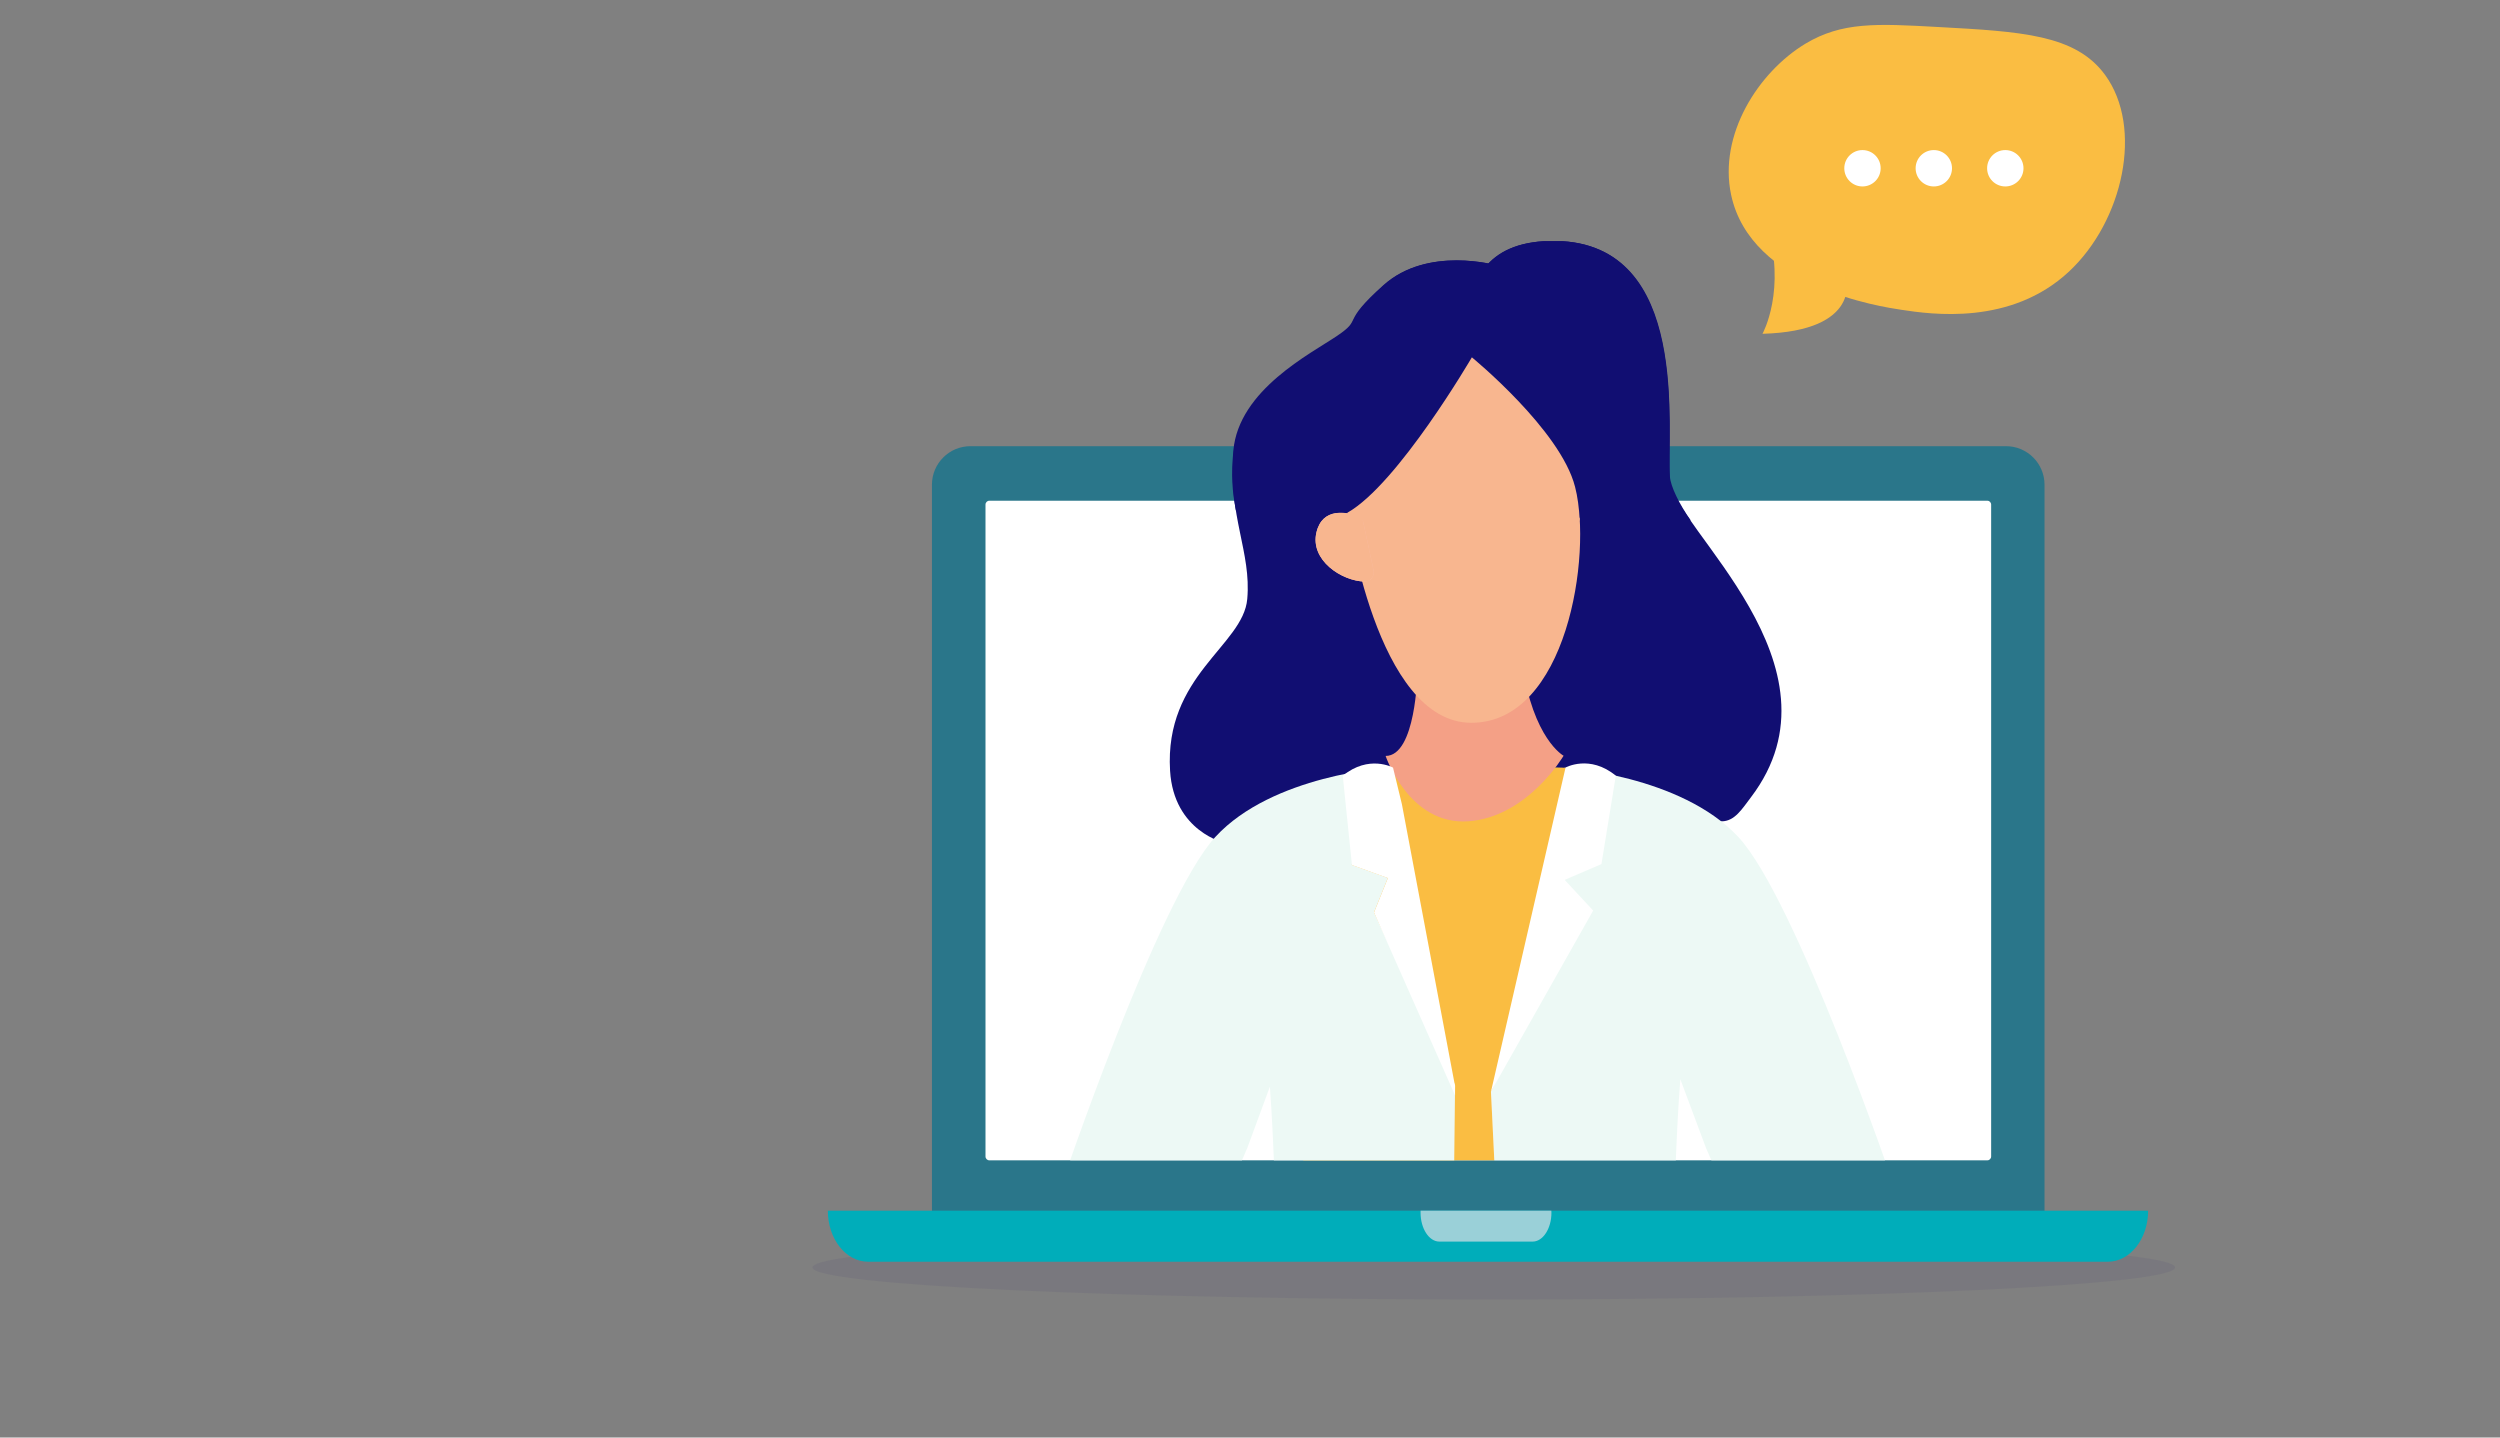
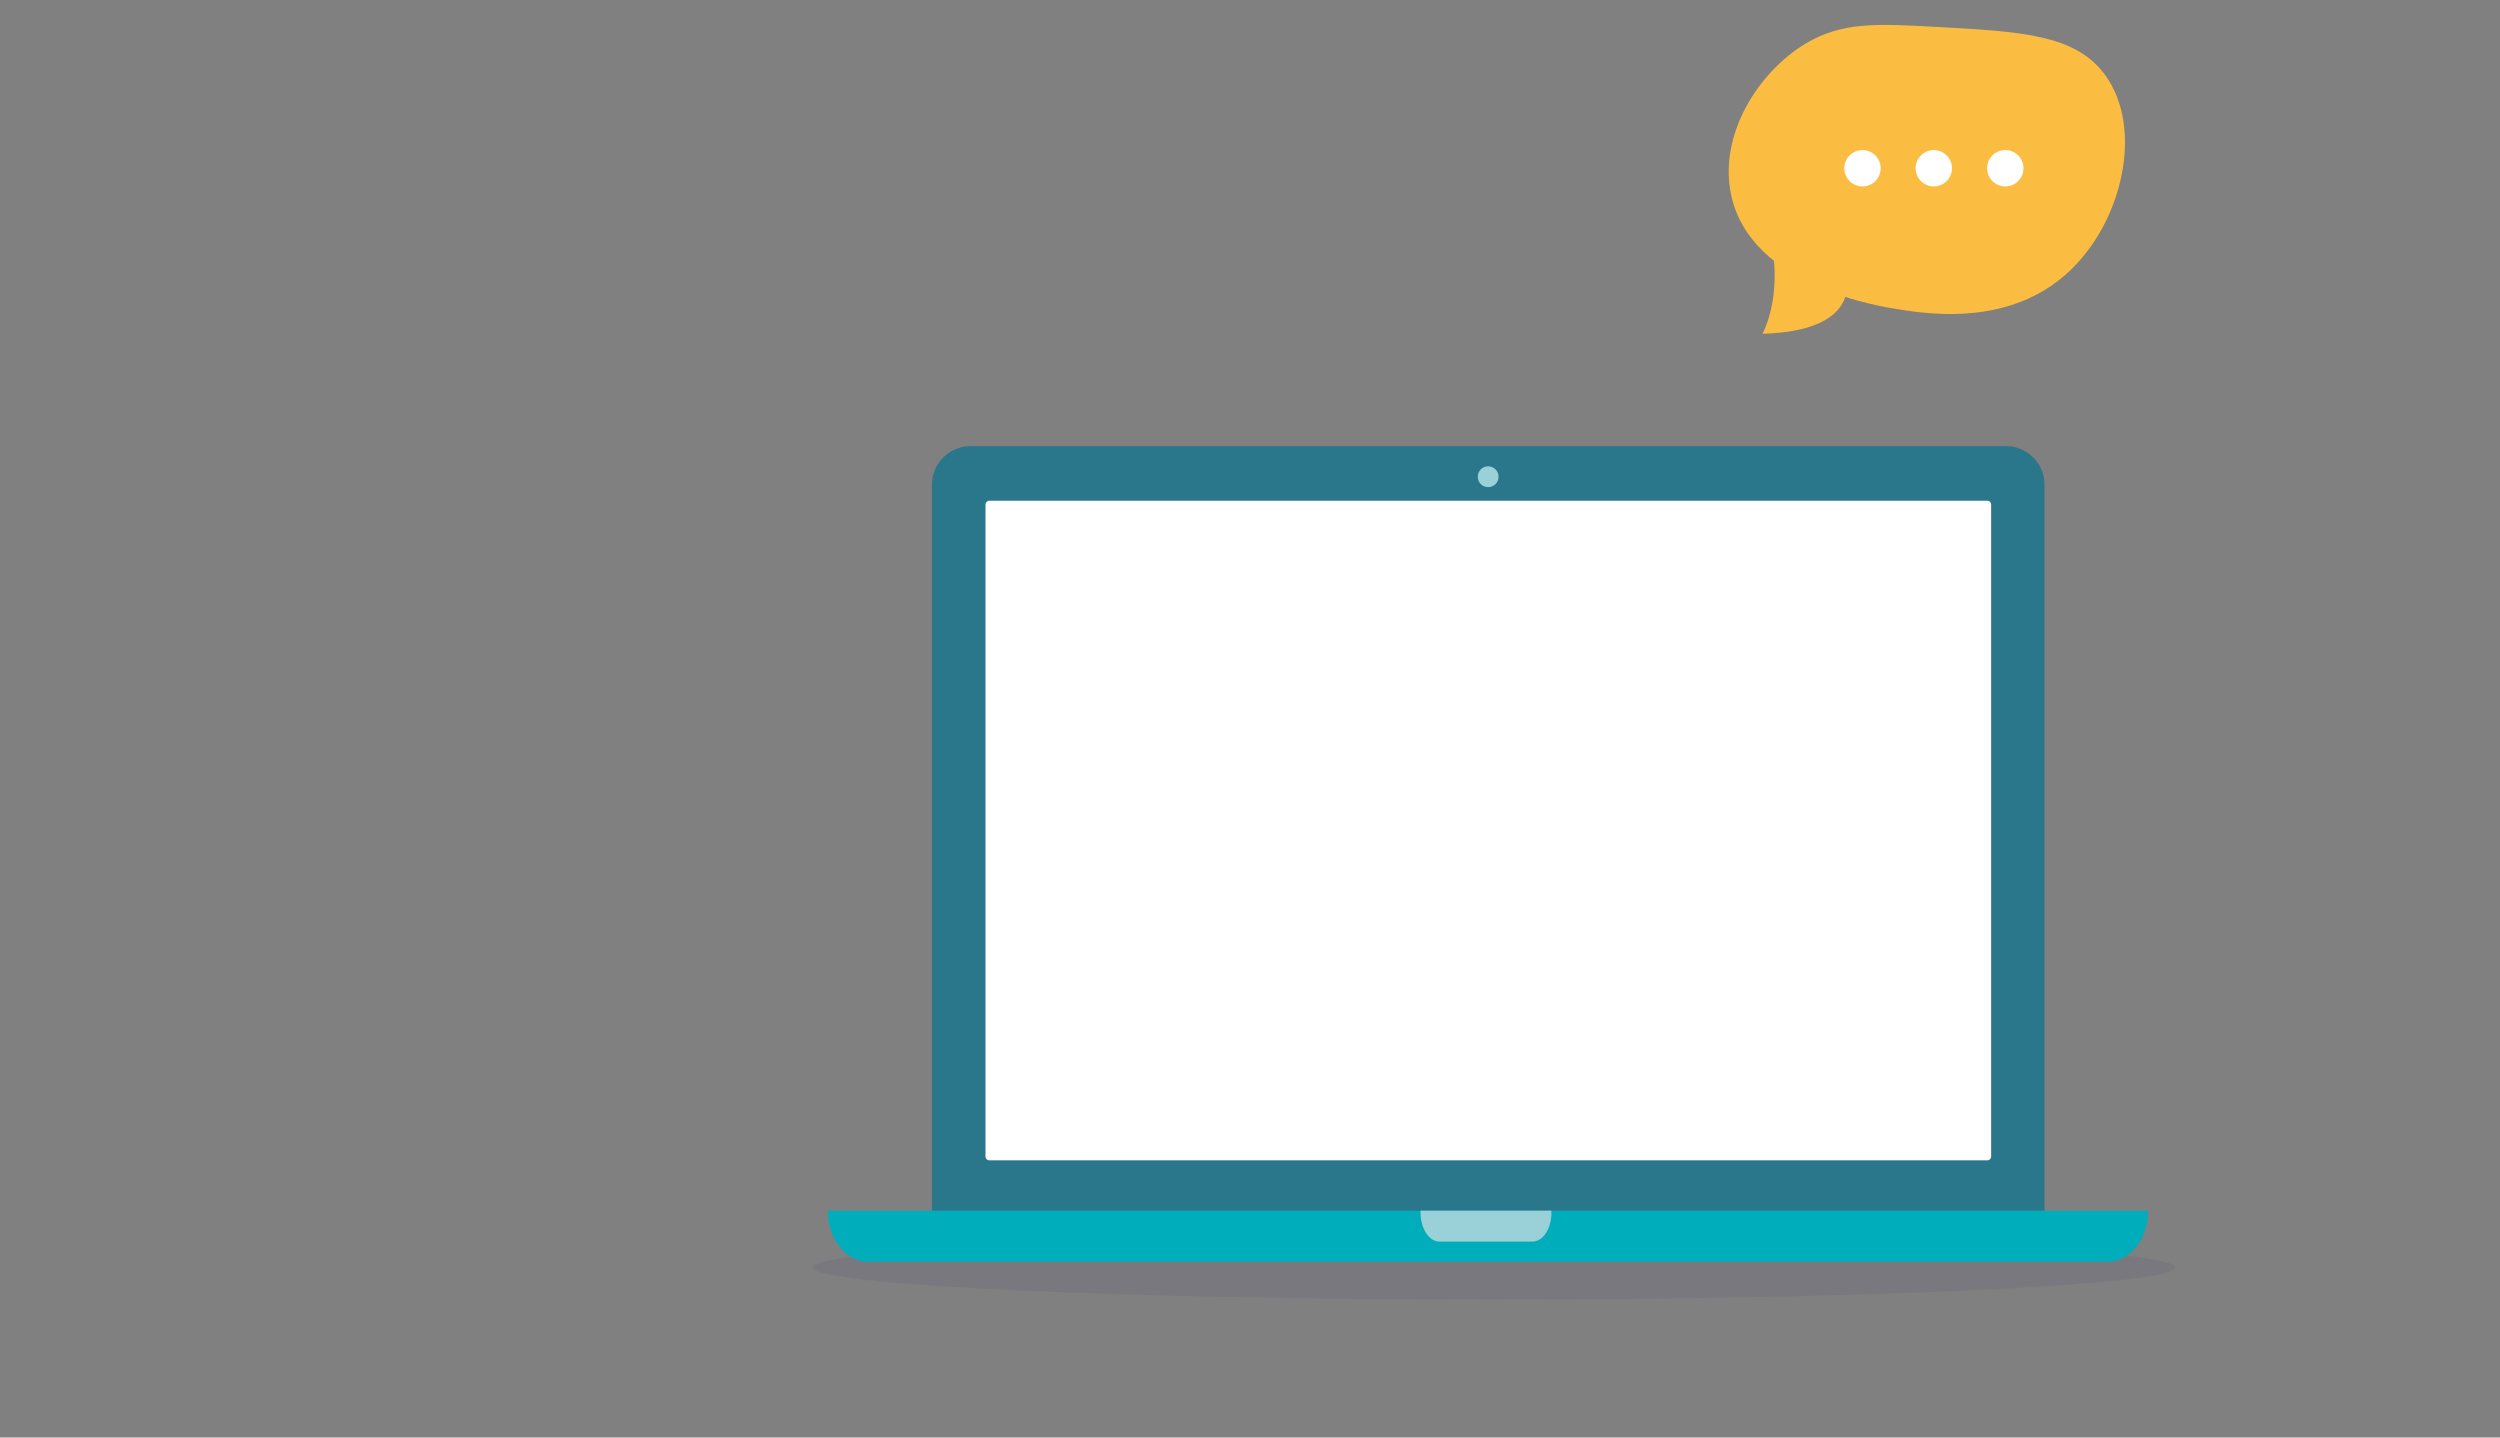
<svg xmlns="http://www.w3.org/2000/svg" fill="none" height="115" viewBox="0 0 200 115" width="200">
  <rect x="0" y="0" width="200" height="115" fill="#808080" stroke="none" />
  <clipPath id="a">
    <path d="m65 1.993h109v108.649h-109z" />
  </clipPath>
  <clipPath id="b">
-     <path d="m84.898 19.295h66.611v73.532h-66.611z" />
-   </clipPath>
+     </clipPath>
  <g clip-path="url(#a)">
    <path d="m119.504 103.963c30.102 0 54.505-1.15 54.505-2.567 0-1.418-24.403-2.567-54.505-2.567-30.102 0-54.504 1.149-54.504 2.567 0 1.417 24.402 2.567 54.504 2.567z" fill="#110e72" opacity=".06" />
    <path d="m163.553 97.629h-88.998v-58.853c0-1.7 1.381-3.082 3.082-3.082h82.844c1.7 0 3.081 1.381 3.081 3.082v58.853z" fill="#2a768a" />
    <path d="m158.986 92.827h-79.84c-.169 0-.306-.138-.306-.309v-52.151c0-.171.137-.309.306-.309h79.84c.17 0 .306.138.306.309v52.151c0 .171-.136.309-.306.309z" fill="#fff" />
    <path d="m168.63 100.938h-99.183c-1.782 0-3.22-1.825-3.22-4.085h105.624c0 2.261-1.447 4.085-3.221 4.085z" fill="#00adba" />
    <path d="m113.645 97.016c0 1.269.678 2.312 1.504 2.312h7.462c.826 0 1.504-1.043 1.504-2.312 0-.05 0-.113-.008-.163h-10.462z" fill="#9ad0d8" />
    <path d="m119.052 38.972c.461 0 .834-.373.834-.834 0-.46-.373-.834-.834-.834-.46 0-.833.373-.833.834 0 .461.373.834.833.834z" fill="#9ad0d8" />
    <g clip-path="url(#b)">
      <path d="m119.732 21.234s-5.512-1.601-9.038 1.601c-3.526 3.202-1.58 2.671-3.71 4.135s-7.865 4.401-8.304 9.34c-.439 4.94 1.436 7.868 1.101 11.609-.327 3.733-6.637 6.106-6.175 13.741.295 4.891 4.412 5.784 4.412 5.784l17.055.201z" fill="#110e72" />
-       <path d="m118.677 32.062s-5.089-12.961 5.792-12.792c10.881.169 8.823 15.438 9.118 19.179.295 3.733 14.479 14.803 6.494 25.326-.702.917-1.293 1.931-2.354 1.931h-14.75z" fill="#110e72" />
      <path d="m139.061 66.954c-4.619-4.964-13.92-5.535-13.92-5.535l1.061 7.337-1.029 1.633.143 2.454-6.039 14.489 1.109 22.735h13.458s-.183-13.692.582-23.733l2.051 5.495 4.754 10.885 10.315-7.755c0-.008-7.866-23.041-12.485-28.005z" fill="#edf9f5" />
      <path d="m127.245 68.651-2.553 1.609 1.755 2.655-7.171 14.417 1.109 22.735h-2.442l-13.625-2.679s.439-14.513-.734-24.441c-1.173-9.936 3.438-21.537 7.411-21.537l6.948-.201h.04.04l6.949.201c.087 0 .175.008.263.016 1.109.129 1.667.756 2.967 2.244z" fill="#fabd42" />
      <path d="m109.92 72.988 1.109-2.751-2.872-1.038-.008-.04 2.856-7.739s-9.206.571-13.777 5.535c-4.571 4.964-12.357 27.997-12.357 27.997l10.211 7.755 4.707-10.885 1.803-4.891c.718 9.976.534 23.129.534 23.129h14.017l.263-23.25z" fill="#edf9f5" />
      <path d="m113.384 53.918s-.111 6.557-2.536 6.557c0 0 1.874 5.559 6.613 5.229 4.739-.33 7.626-5.245 7.626-5.245s-2.441-1.311-3.326-7.426z" fill="#f4a086" />
      <path d="m107.801 41.017s2.265 16.806 9.908 16.806c7.642 0 9.684-13.451 8.304-18.866-1.157-4.561-8.272-11.73-8.272-11.73s-5.896 11.512-9.94 13.789z" fill="#f8b68f" />
      <path d="m109.066 41.797c-.056-.258-.232-.459-.479-.539-.845-.282-2.792-.692-3.271 1.335-.526 2.22 2.019 3.894 3.861 3.934.463.008.806-.434.71-.893z" fill="#fabca7" />
-       <path d="m125.244 61.403s1.931-1.07 4.021.652l-1.149 7.072-2.943 1.263 2.281 2.454-8.177 14.489z" fill="#fff" />
+       <path d="m125.244 61.403s1.931-1.07 4.021.652z" fill="#fff" />
      <path d="m116.404 87.63-6.485-14.634 1.109-2.752-2.872-1.038-.599-5.809-.135-1.335c2.09-1.722 4.02-.652 4.02-.652l.71 2.928 4.252 22.55z" fill="#fff" />
      <path d="m119.73 21.226-2.05 20.04-18.811-.443c-.295-1.537-.383-2.768-.2-4.787.439-4.851 6.174-7.731 8.304-9.171 2.13-1.44.184-.917 3.71-4.063 3.534-3.154 9.046-1.577 9.046-1.577z" fill="#110e72" />
      <path d="m135.262 41.636-15.356-.37-1.221-9.413s-5.09-12.743 5.792-12.575c10.881.169 8.823 15.189 9.118 18.858.048.756.742 2.196 1.667 3.5z" fill="#110e72" />
      <g fill="#f8b68f">
        <path d="m126.38 41.636h-18.491c-.064-.394-.096-.62-.096-.62 4.045-2.285 9.956-12.43 9.956-12.43s7.1 5.809 8.256 10.362c.2.764.319 1.673.375 2.687z" />
        <path d="m109.066 41.797c-.056-.258-.232-.459-.479-.539-.845-.282-2.792-.692-3.271 1.335-.526 2.22 2.019 3.894 3.861 3.934.463.008.806-.434.71-.893z" />
      </g>
    </g>
    <path d="m154.983 2.157c6.744.368 11.059.605 13.422 3.834 3.09 4.226 1.447 11.681-2.878 15.727-4.667 4.365-11.043 3.425-13.421 3.065-1.578-.237-12.049-1.79-13.618-9.204-1.014-4.79 2.158-9.792 5.942-12.081 2.927-1.757 5.706-1.61 10.553-1.341z" fill="#fabd42" />
    <g fill="#fff">
      <path d="m160.424 14.916c.803 0 1.455-.651 1.455-1.455 0-.803-.652-1.455-1.455-1.455-.804 0-1.455.651-1.455 1.455 0 .804.651 1.455 1.455 1.455z" />
      <path d="m154.705 14.916c.804 0 1.455-.651 1.455-1.455 0-.803-.651-1.455-1.455-1.455s-1.455.651-1.455 1.455c0 .804.651 1.455 1.455 1.455z" />
      <path d="m148.998 14.916c.803 0 1.455-.651 1.455-1.455 0-.804-.652-1.455-1.455-1.455-.804 0-1.455.651-1.455 1.455 0 .803.651 1.455 1.455 1.455z" />
    </g>
    <path d="m147.686 22.167s1.333 4.308-6.686 4.537c0 0 1.954-3.523.327-8.746z" fill="#fabd42" />
  </g>
</svg>